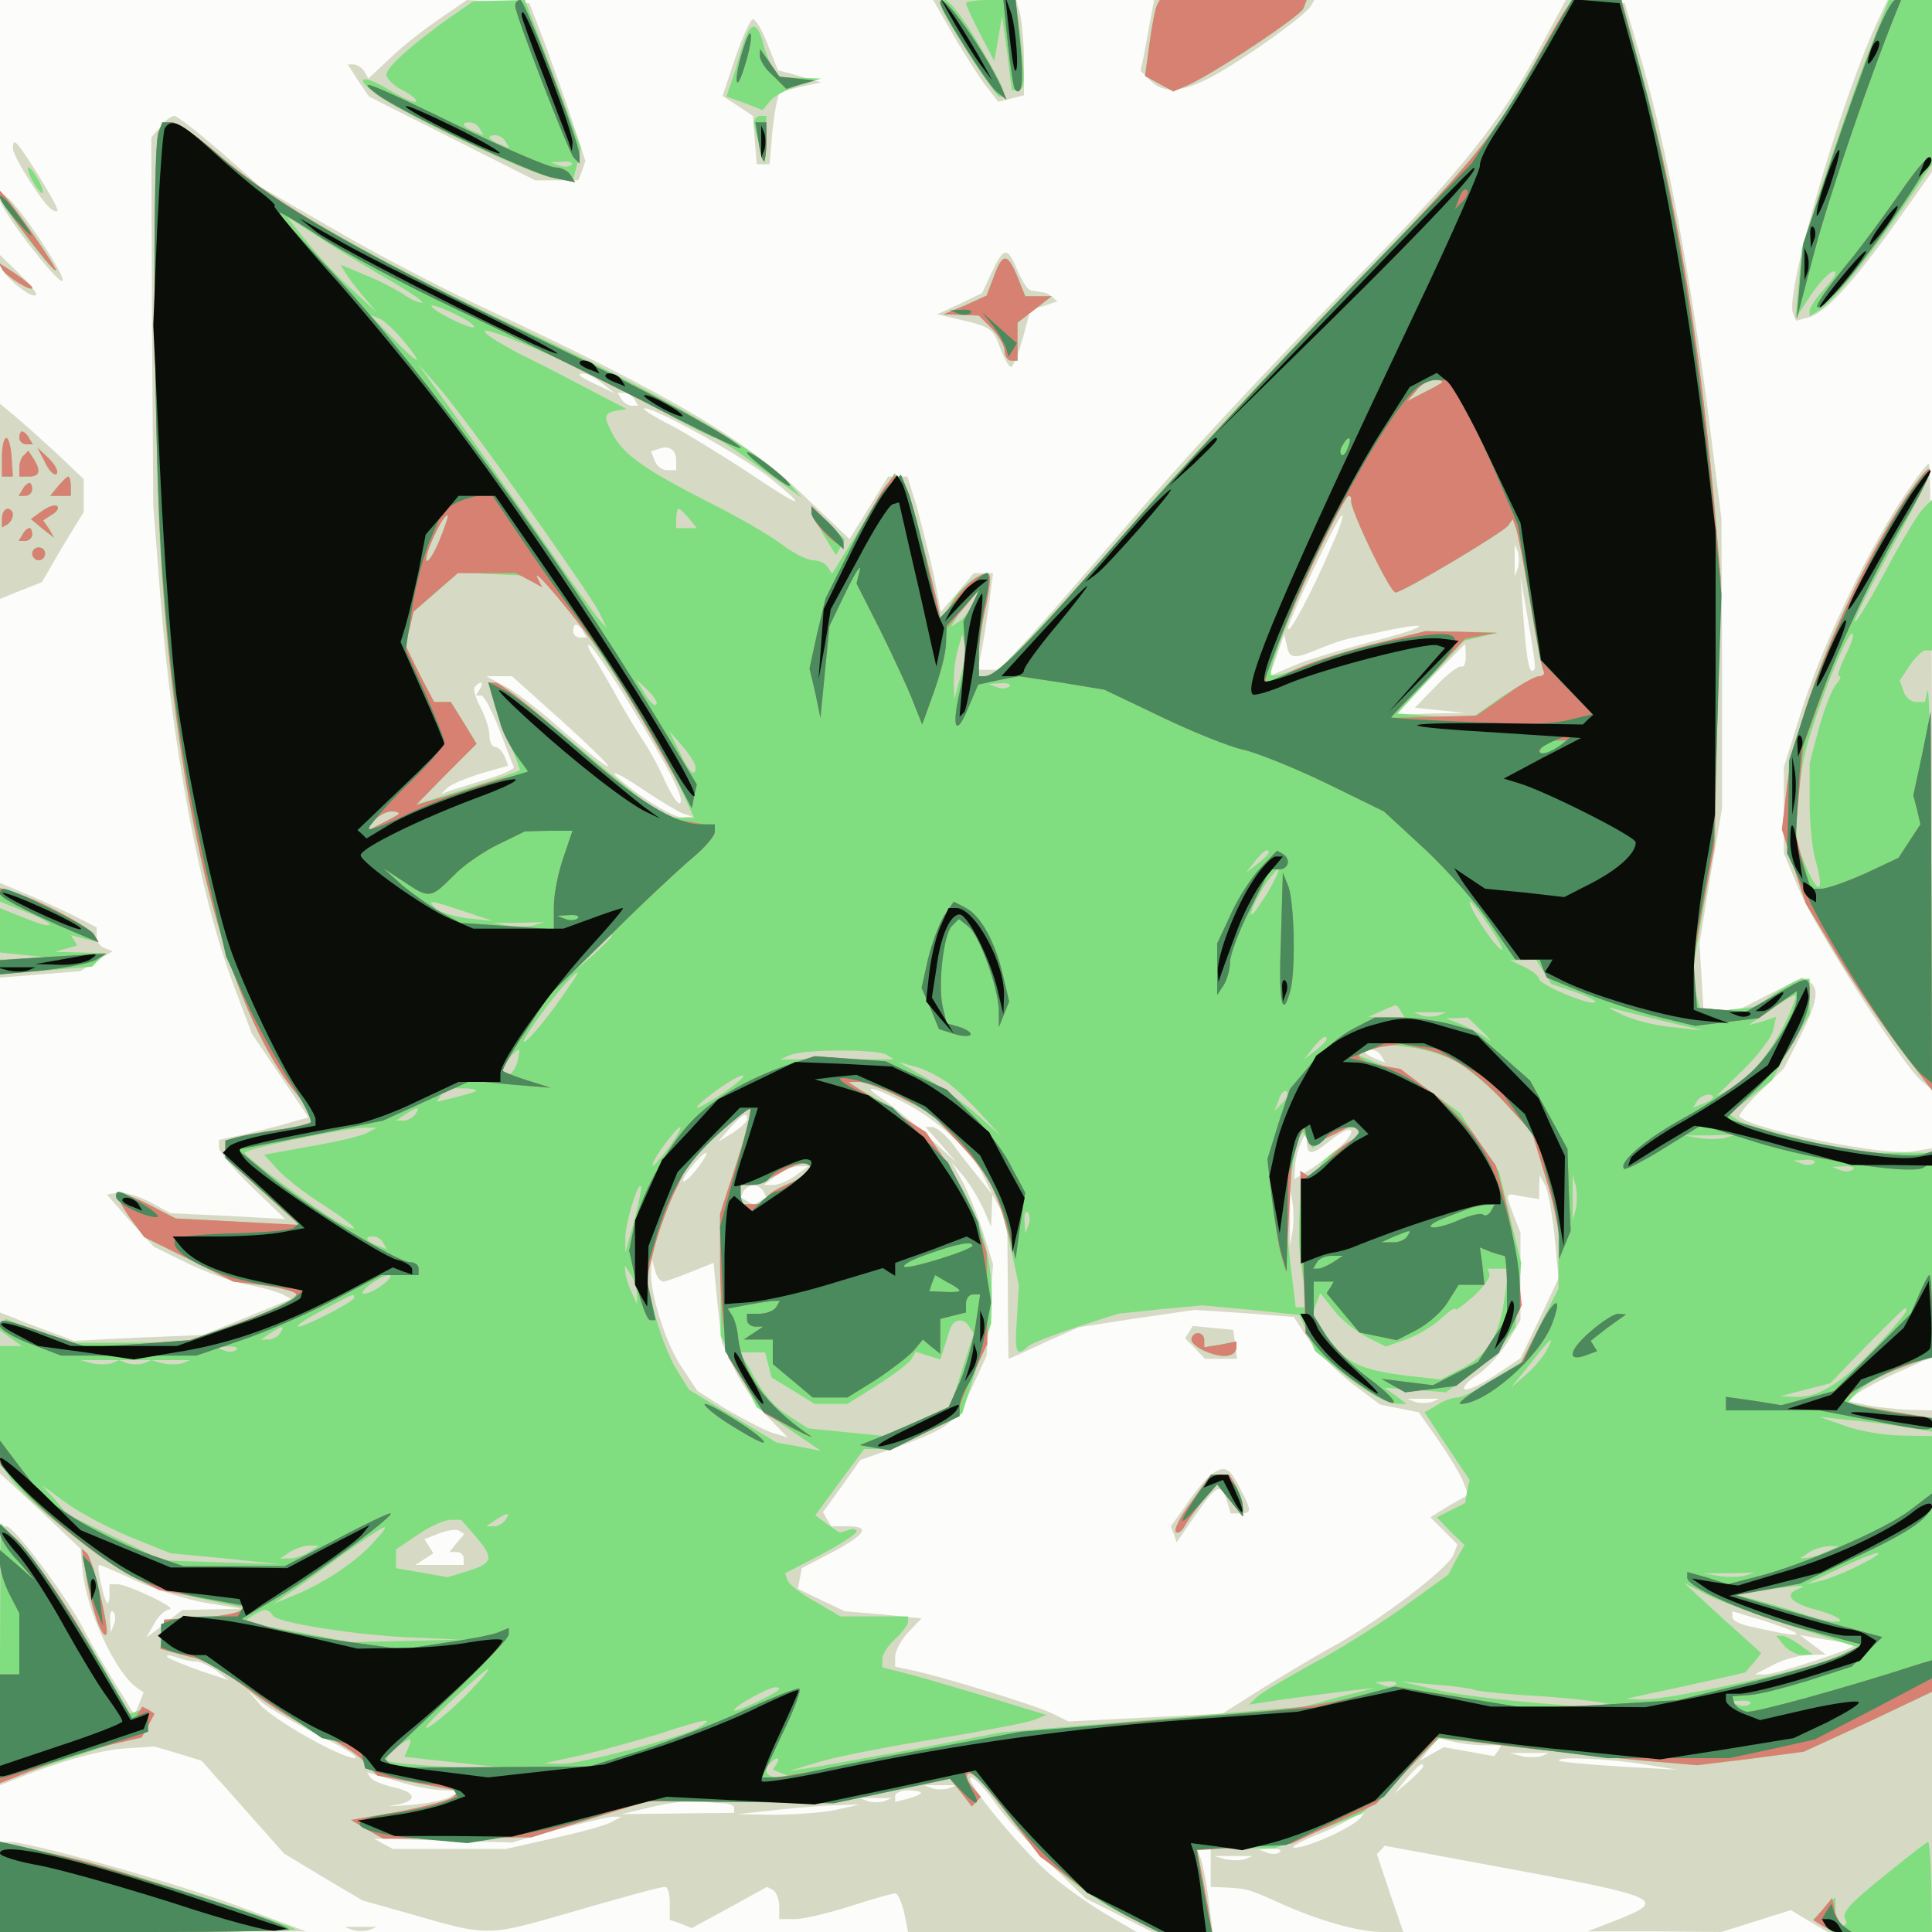
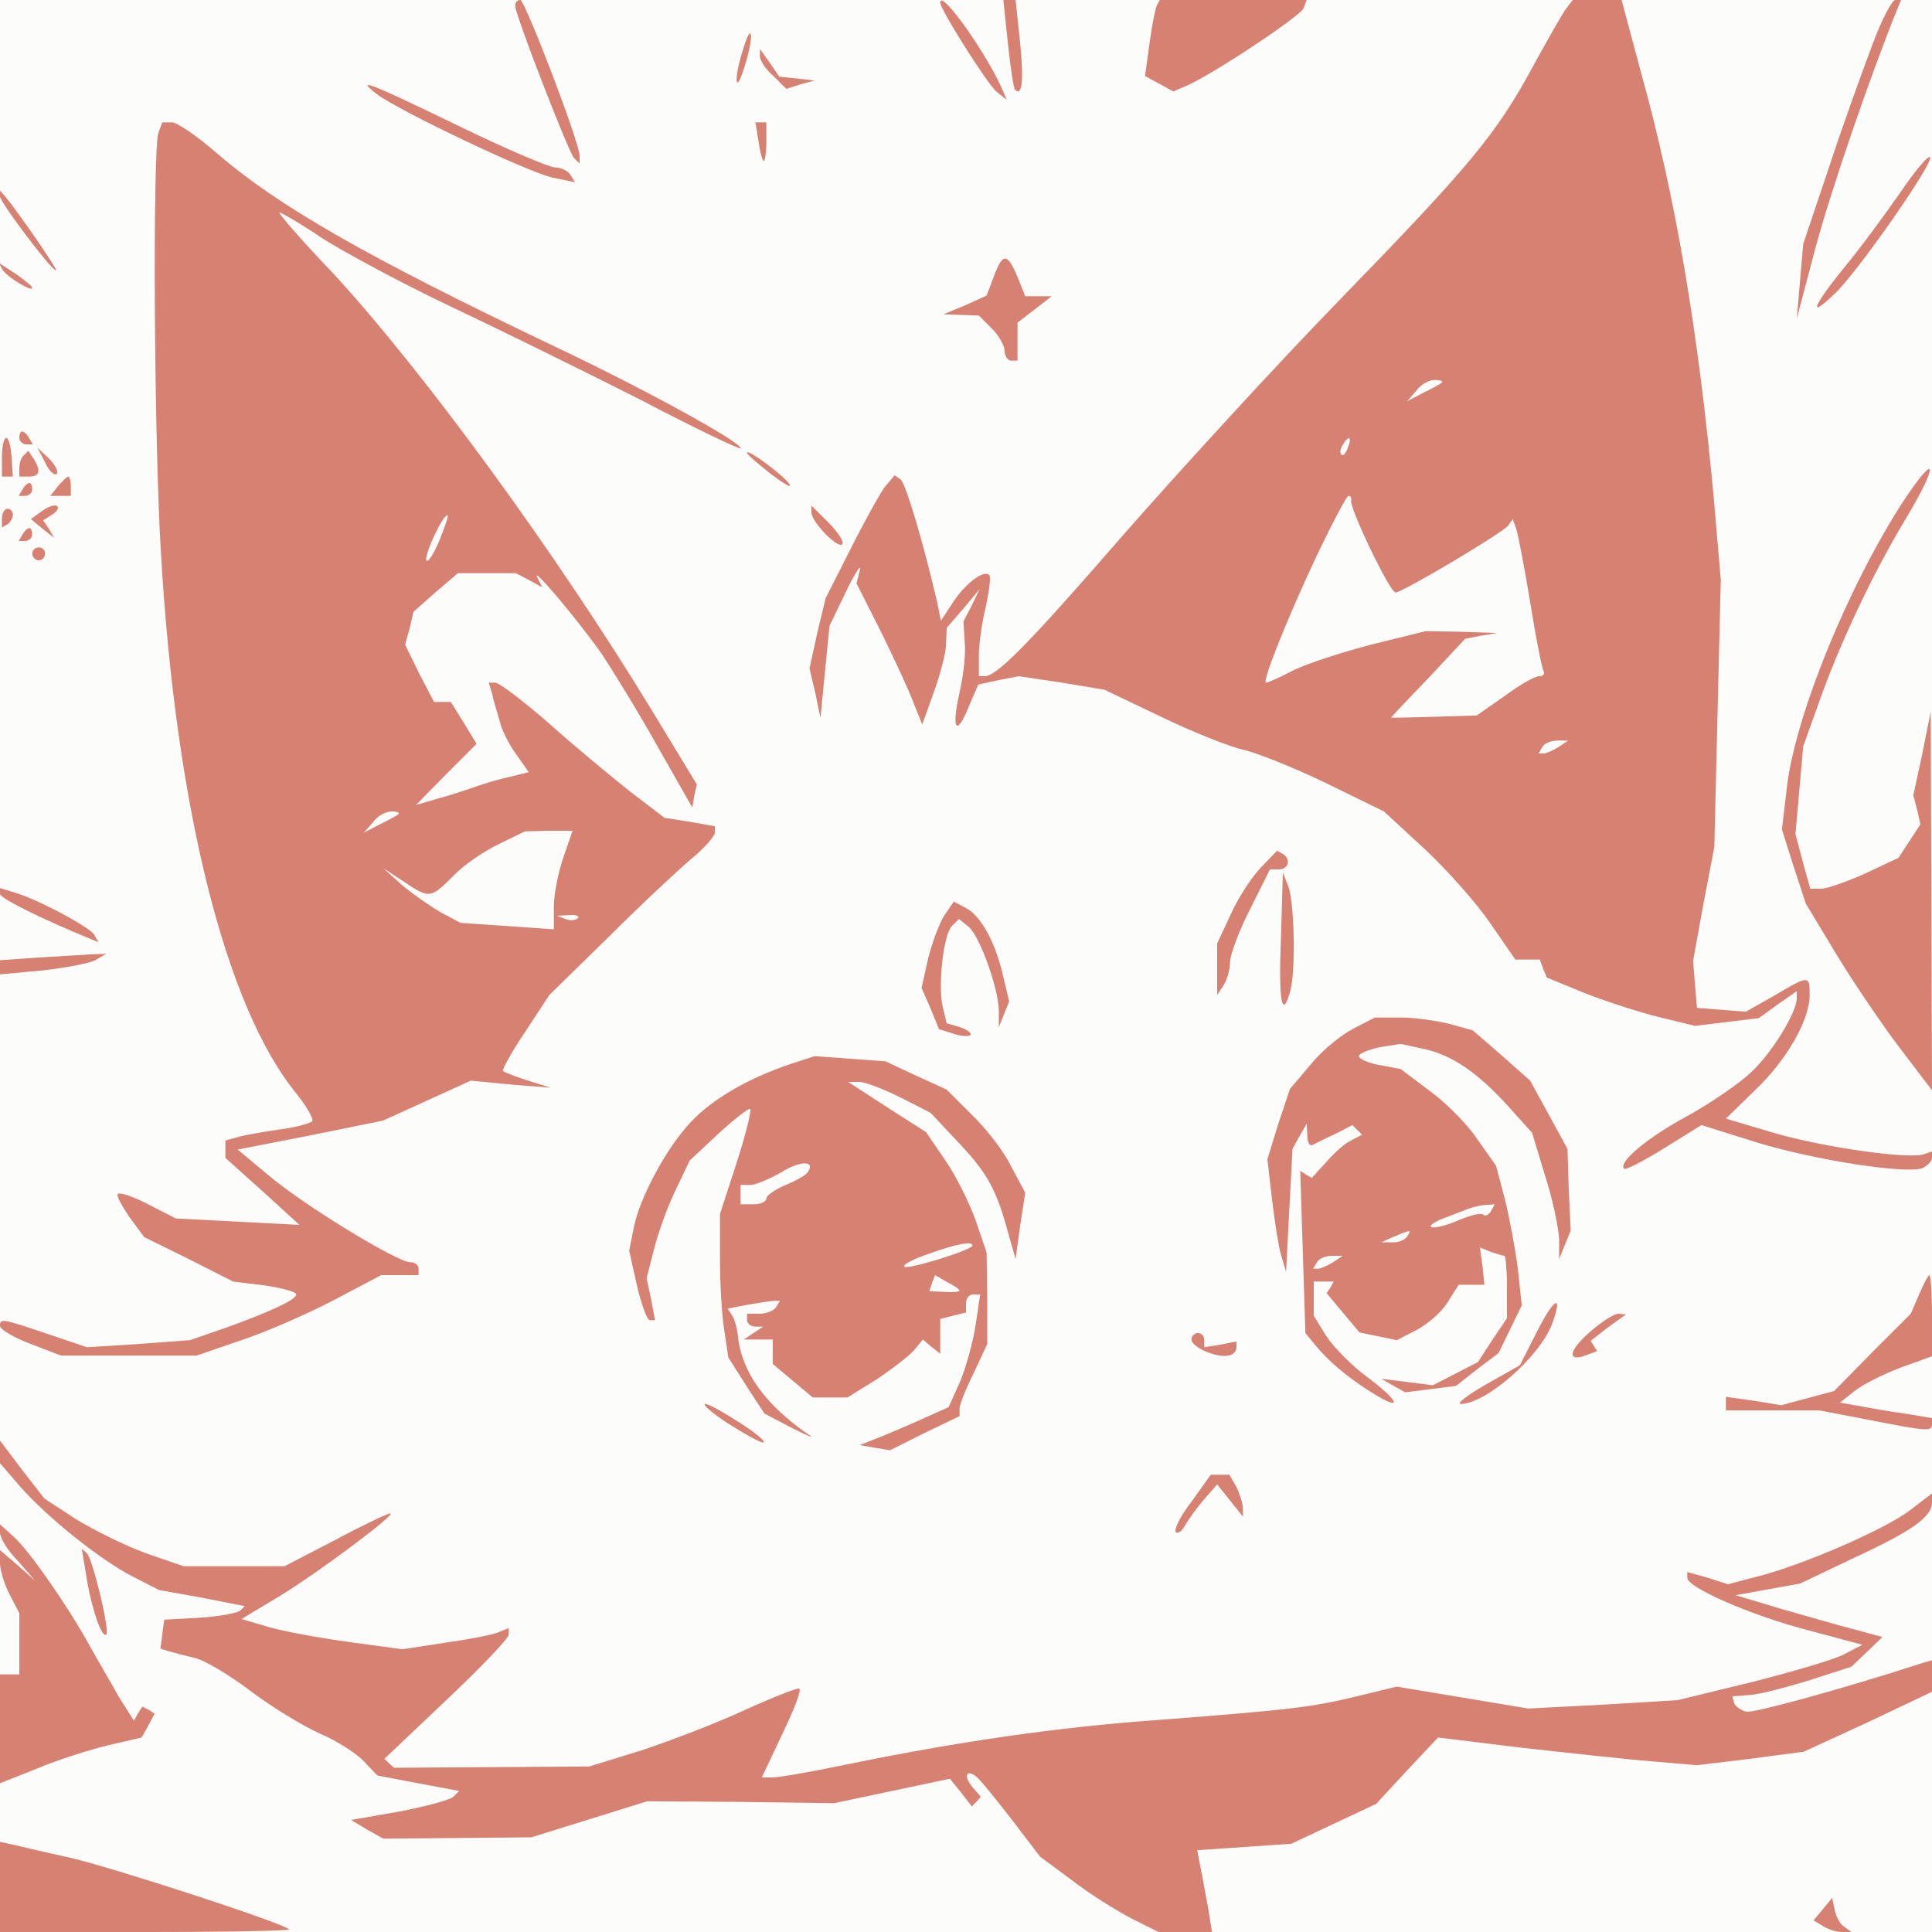
<svg xmlns="http://www.w3.org/2000/svg" version="1.2" baseProfile="tiny-ps" viewBox="0 0 300 300">
  <rect x="0" y="0" width="300" height="300" fill="#333333" stroke="none" />
  <title>GreenStar</title>
  <g>
    <g fill="#fcfcfb" transform="matrix(.1 0 0 -.1 0 300)">
      <path d="M0 1500V0h3000v3000H0V1500z" />
    </g>
    <g fill="#d6dac4" transform="matrix(.1 0 0 -.1 0 300)">
-       <path d="M680 2969c-25-17-59-44-76-61l-32-30-6 11c-4 6-12 11-17 11h-9l16-25 17-25 129-65 129-65h67l6 15 5 15-19 58c-10 31-30 86-43 122l-25 65-48 2-49 3-45-31zm796-16c15-27 38-62 50-80l24-31 20 5 20 5v52c0 28-3 61-6 74l-6 22h-129l27-47zm310 15c-3-18-8-43-10-55l-5-23 15-15c21-21 49-19 98 7 49 27 142 93 151 108l6 10h-249l-6-32zm600-52c-57-105-115-178-254-321-183-188-283-295-403-435-64-74-130-150-147-167l-30-33h-34l6 28c3 15 8 48 12 75l6 47h-30l-25-30-26-30-11 57c-7 31-19 78-26 105l-15 48h-30l-30-49-30-48-62 59c-94 93-211 163-512 303-66 31-169 85-230 121l-111 64-62 55c-35 30-67 55-71 55-5 0-15-7-22-17l-14-16 1-286 2-286 11-142c18-231 61-461 112-598l30-80 44-65 44-65-42-12c-23-6-54-14-69-17l-28-6v-12c0-6 23-34 51-61l52-50-89 5-89 4-33 18c-18 9-41 16-50 14l-16-3 36-41 37-40 53-26c29-14 71-29 93-33s46-11 54-15l13-7-68-28-69-28-100-4-100-5-40 15c-22 8-48 18-57 22l-18 7V712l63-58 62-59 3-31c4-60 51-162 85-185l10-7-7-18-7-17-29 47c-16 25-38 63-49 84-26 51-109 162-121 162H0V228l18 7c69 28 134 47 175 50l47 3 37-11 36-11 23-26c13-14 41-46 64-72l41-46 61-37 61-36 85-24C750-5 761-5 853 21c131 38 172 49 180 49 4 0 7-11 7-25V19l17-6 17-7 59 32 58 32 10-5c5-4 9-15 9-26V20h24c13 0 52 9 86 20s66 20 70 20 10-13 14-30l6-30h355l-43 25c-23 13-62 40-86 60-47 38-143 155-128 155 5 0 22-18 37-39 15-22 53-64 84-94l57-55 52-26 51-26h94l-6 48c-3 26-9 55-12 65l-7 17h22V70l25-1c32-2 33-2 80-23 61-28 125-46 161-46h33l-21 61-20 60 6 6 6 7 178-33c255-47 262-51 181-83l-44-17h104l104-1 54 17 54 17 28-17 29-17h162v810l-37 1c-21 1-51 4-68 8l-29 6 24 15c14 9 44 24 68 34l42 19v324l-30-5c-46-7-245 33-269 54-2 2 12 20 33 40l36 35 25 49c27 54 31 75 14 86l-11 6-53-27-53-27-24 4-23 3-3 50-3 50 17 105 18 105v225l-1 225-21 167c-28 215-64 407-100 533l-29 100-45 3-46 3-46-85zM936 2404l19-15-25 12c-31 14-36 19-24 19 6 0 19-7 30-16zm49-24 6-10h-10c-5 0-13 5-16 10l-6 10h10c5 0 13-4 16-10zm209-121c66-53 51-49-36 10-40 26-92 58-115 70-24 12-43 24-43 26 0 11 148-70 194-106zm-144 25v-14h-14c-8 0-16 6-19 14l-6 15 12 4c16 6 27-1 27-19zm1016-136c-30-70-65-135-66-124 0 12 78 176 84 176 3 0-5-24-18-52zm291-30-5-13v50l5-12c2-7 2-19 0-25zm26-157c-8-11-12 10-17 74l-5 70 12-70c7-38 12-72 10-74zm-1478 59 6-10h-10c-6 0-11 5-11 10 0 6 2 10 4 10 3 0 8-4 11-10zm1230-15c-49-13-107-30-127-39l-37-16 12 33 11 32 4-17c4-21 11-22 49-6 35 14 38 15 93 26 87 19 84 10-5-13zm-1158-97c64-105 86-148 79-155-3-3-13 12-23 33-9 22-26 52-37 68-11 17-27 44-36 60-9 17-25 44-35 61-11 16-15 26-9 23 5-4 33-44 61-90zm1299 73c0-11-3-18-7-16-3 2-21-11-39-30l-33-34 39-4 39-4-55-1-54-2 54 55 55 55s1-9 1-19zM873 1880c43-39 75-70 71-70s-35 25-70 55c-34 31-75 62-91 70l-28 15h40l78-70zm-128 50-6-10h8c5 0 17-24 28-52 11-29 21-56 23-59 1-3-16-11-39-18-22-7-48-15-58-18l-16-6 10 10c6 5 29 15 52 22l42 12-5 14c-4 8-10 15-15 15s-9 8-9 18c0 9-6 29-14 44s-12 29-8 32c9 10 14 7 7-4zm258-159c23-15 49-31 57-34l15-5-16-1c-8-1-38 15-65 34-58 42-51 47 9 6zm1142-411 6-10-15 6c-18 7-21 14-7 14 6 0 13-4 16-10zm-745-70c54-27 108-76 126-114l15-31-20 25c-11 14-30 37-41 53-12 15-26 27-33 27h-10l24-27 24-28-45 41c-25 23-56 48-70 58-34 22-17 20 30-4zm-240-28c0-4-10-13-22-21l-23-14 19 22c20 22 26 25 26 13zm915-48c-17-13-38-29-47-34l-18-11 1 18c0 10 4 27 9 38l9 20v-17c1-23 7-23 38 2 37 29 43 14 8-16zm-992-28c-10-13-20-22-22-20-4 4 29 44 36 44 2 0-4-11-14-24zm153-11c-11-8-27-15-35-15h-15l20 15c10 8 26 14 34 14h15l-19-14zm290-50 13-30 1 25 1 25 11-20 12-20 1-107c0-60 1-108 1-108 1 0 26 11 55 25l54 24 90 14 90 13 77-5 77-6 23-35c13-19 43-49 67-68l44-33 30-6 30-6 31-44c17-25 34-53 38-64l8-20-30-17-29-18 21-21 21-21-6-16c-8-21-108-97-179-138-33-18-86-50-120-71l-60-38-119-6-120-6-22 11c-25 13-166 56-214 67l-33 7v16c0 8 9 25 20 37l21 22-59 6-60 5-36 17-37 18 3 16 3 16 48 25c52 28 59 40 23 40h-25l-7 11-6 11 29 40 29 41 62 22c77 28 87 36 113 94l21 46 5 71 5 71-17 54c-10 30-25 65-33 79l-14 25 17-20c9-11 23-33 31-50zm888-45 6-65-29-62-30-62-40-27c-23-15-44-24-47-21s6 13 20 22 35 32 47 51l20 34v136l-11 28c-13 35-14 34 15 28l25-4v18l1 19 8-15c5-8 11-44 15-80zm-1229 71 5-10-10-6-10-6-10 6-10 6 5 10c4 5 10 9 15 9s11-4 15-9zm822-63-4-23v90l4-22c2-13 2-33 0-45zm-977-78c4 0 23 7 43 15l35 14 6-62 7-62 19-40c10-22 33-55 51-74l32-33-23 7c-13 4-45 21-71 36l-46 29-25 38c-25 37-49 115-47 149l1 18 5-17c2-10 8-18 13-18zm1193-187c-7-2-19-2-25 0l-13 5h50l-12-5zM709 604l-11-14h11c6 0 11-4 11-10v-10h-75l14 9 14 9-7 11-7 11 23 9c13 5 27 7 31 4l8-5-12-14zm-497-59c29-13 78-29 108-34l55-9-46-1-46-1-28-22-28-21 12 21c6 12 17 22 24 23 15 1-63 38-80 39h-13v-17c0-9-2-14-4-12-5 7-17 59-12 59 2 0 28-11 58-25zm-35-67-5-13-1 19c-1 11 2 17 5 13 3-3 4-12 1-19zm2612-14c3-3-6-3-22 0-15 3-38 8-52 11s-25 9-25 14v9l47-14c25-8 49-17 52-20zm89-19c5-4-120-45-137-45h-16l29 15c15 8 40 15 55 15l26 1-20 15-20 15 40-7c22-3 41-8 43-9zM304 420c7 0 21-7 32-14l19-15-45 15c-25 9-47 18-50 21-3 4 3 3 13 0 10-4 24-7 31-7zm192-115c38-19 63-34 55-35-21 0-128 60-148 84l-18 21 21-18c11-9 52-33 90-52zm1807-15h28l-5-9-6-8-39 7-39 7-18-10-19-11 14 18 15 17 20-5c12-3 34-6 49-6zm90-17c-7-2-21-2-30 0l-18 5h60l-12-5zm162-13 50-8-90 5c-49 3-92 7-94 9-7 7 82 3 134-6zm-345-3c0-2-10-12-22-23l-23-19 19 23c18 21 26 27 26 19zM689 220l26-1-16-9c-8-5-37-11-65-13-27-2-37-2-21 0 36 6 35 20-3 28-16 4-32 10-35 15l-5 8 47-14c25-8 58-14 72-14zm784 3c-7-2-19-2-25 0l-13 5h50l-12-5zm-43-7c0-2-9-6-20-9l-20-5v9c0 5 9 9 20 9s20-2 20-4zm-309-16c10 0 19-3 19-7v-8l-88-1-87-1 55 13c30 6 61 10 68 8 8-2 22-4 33-4zm252 3c-7-2-19-2-25 0l-13 5h50l-12-5zm-78-14c-22-4-65-7-95-7l-55 1 65 7c36 4 79 7 95 7l30 1-40-9zm819-10c-8-14-84-49-104-48-8 0 8 9 35 20 28 11 54 25 60 30 12 12 18 11 9-2zm-1164-8c-8-5-48-16-89-25l-75-17H610l-15 8-14 8 107-3 107-3 70 20c39 10 77 19 85 20h15l-15-8zm1037-47c-3-3-12-4-19-1l-13 5 19 1c11 1 17-2 13-5zm-54-11c-7-2-21-2-30 0l-18 5h60l-12-5zm-87 818-6-9 16-16 15-16h50l-3 23-3 22-32 3-31 3-6-10zm32-223c-8-7-25-28-37-46l-23-32 5-13 4-12 29 42c33 48 40 51 49 23l6-20h15c18 0 18 4-1 40-17 33-24 36-47 18zm1038 2260c-58-124-144-422-132-454l5-12 19 5c26 7 68 52 136 147l56 79v267h-69l-15-32zm-1774-57-20-60 23-15 24-16 3-37 3-38h20l3 35c1 19 5 45 7 56l5 21 32 8 33 7-34 10-33 9-16 40c-8 21-18 39-23 39-4 0-16-27-27-59zM20 2770c0-13 46-86 60-95 16-10 12 0-21 54-33 52-39 59-39 41zm-20-80c0-15 91-133 97-126 6 6-63 110-84 128l-13 10v-12zm1540-113-15-32-35-17-35-16 30-7c52-12 57-14 68-45 6-17 14-30 17-30s11 20 18 44l12 45 21 6 21 7-7 6c-4 4-11 8-16 8-5 1-13 2-18 3-5 0-14 15-21 31-16 38-21 37-40-3zM0 2589c1-14 48-54 56-47 2 3-10 17-26 33l-30 29v-15zm0-367v-152l32 13 33 13 32 55 33 54v51l-42 40c-24 22-53 48-65 58l-23 19v-151zm2949-4c-56-87-122-227-153-326l-26-83v-134l24-57c24-59 162-274 190-297l16-13v486c0 267-2 486-5 486s-24-28-46-62zM0 1555v-73l63 5 62 5 25 16 25 15-13 5c-6 2-12 10-12 18v14l-37 19c-21 10-55 26-75 34l-38 16v-74zM0 70V0l238 1h237L365 42C263 79 46 140 14 140H0V70zM548 3c6-2 18-2 25 0l12 5h-50l13-5z" />
-     </g>
+       </g>
    <g fill="#81de80" transform="matrix(.1 0 0 -.1 0 300)">
-       <path d="M700 2974c-60-43-100-78-100-90 0-6 11-17 25-24s23-15 21-18c-3-2-21 6-41 18-44 27-58 20-17-9 44-31 232-120 269-127l32-6 7 26 6 26-43 115-44 115-40-1-40-1-35-24zm45-174 6-10-15 6c-18 7-21 14-7 14 6 0 13-4 16-10zm40-20 6-10-15 6c-18 7-21 14-7 14 6 0 13-4 16-10zm102-36c-3-3-12-4-19-1l-13 5 19 1c11 1 17-2 13-5zm573 250c0-12 85-144 92-144 13 0 10 9-32 81-35 59-60 85-60 63zm40 1c0-3 10-25 22-48l22-42 6 35 6 35 8-57 7-58h10c11 0 11 16 3 88l-7 52h-38c-22 0-39-2-39-5zm297-2c-3-5-8-31-12-60l-7-51 22-12 22-12 16 7c34 12 182 110 186 122l5 13h-228l-4-7zm630-15c-8-13-33-57-57-98-59-103-88-137-295-350-99-102-236-251-305-330-149-173-223-250-238-250h-12v33c0 17 5 52 11 76 5 24 8 46 5 48-9 9-46-18-60-45l-14-27-7 30c-27 117-45 179-55 189l-11 11-10-15c-5-8-27-43-48-78l-39-63-7 11c-3 5-13 10-22 10s-31 11-48 24c-18 14-70 44-116 67-96 49-129 72-146 102-16 29-16 35 3 39l17 3-54 28c-30 16-80 42-113 58-32 17-56 32-53 35 7 7 175-68 267-120 45-25 86-46 90-46s36-21 71-47l64-46-19 22c-46 51-203 142-429 246-87 41-211 104-275 141l-117 68-62 53c-65 55-87 64-97 37-9-25-7-503 4-666 25-394 102-695 211-827 15-19 26-38 24-42-3-3-26-10-52-13-27-4-56-9-65-12l-18-5v-14c0-7 26-37 58-66l57-52-96 6-96 5-43 22c-23 12-44 19-47 16-3-2 6-18 18-36l23-31 69-34 69-35 49-6c27-4 49-10 49-14 0-8-68-39-135-61l-40-13-90-1h-90l-48 19-48 18-7-7-7-7 19-14 20-14H0V729l15-23c23-35 153-138 200-159 22-10 69-24 105-31l65-14-15-6c-8-3-37-7-65-8l-50-3-3-23-3-22 13-4c7-2 25-7 39-10 15-3 54-26 87-51s82-55 109-67c26-11 57-31 68-43l21-22 63-12 64-12-9-9c-5-5-43-15-84-23l-75-13 25-15 25-14 115 1 115 1 90 28 90 28 145-1 145-2 90 19 90 19 17-21 17-22 7 7 7 8-13 15c-14 17-10 28 5 17 6-4 30-33 53-64 52-68 108-116 179-152l52-26h83l-6 38c-4 20-9 49-12 64l-6 28h122l67 27 68 27 60 59 60 58 130-15c72-8 162-18 200-21l70-6 83 10 83 11 100 46 99 47v397l-47 1c-27 0-66 7-88 15l-40 14 45-5c25-2 64-7 88-11l42-7v21l-37 6c-21 4-51 9-66 12l-28 6 15 16c8 10 37 26 65 37l51 19v316h-113l-86 20c-47 11-93 25-101 30l-15 10 33 26 33 26 29 52 30 51v55h-11c-6 0-24-10-41-21l-30-22-43-5-44-4-7 28-7 28 18 106 18 105 4 204 5 203-11 127c-24 257-60 468-112 659l-31 112h-78l-13-22zM610 2562c30-18 50-32 45-32-6 0-19 6-30 14-11 7-37 21-58 29l-38 16 7-12c4-7 16-23 28-37l21-25-38 35c-22 19-53 53-70 74l-31 39 55-35c30-20 79-49 109-66zm126-70c-5-4-66 26-66 33 0 3 16-3 35-12s33-18 31-21zm-108-23c32-39 23-37-19 7l-34 35 15-6c8-4 25-20 38-36zm186-249c57-80 109-156 116-170l12-25-9 10c-6 6-48 64-93 130-46 66-108 154-137 195l-54 75 31-35c17-19 78-100 134-180zm1425 186c-2-2-15-9-29-16l-25-13 14 16c7 10 20 17 29 17 8 0 13-2 11-4zm-141-183c-3-11 60-143 69-143 11 0 167 93 175 104l7 10 5-14c3-8 13-60 22-115s18-103 21-107c2-5-1-8-7-8s-32-15-58-32l-47-33-58 3-57 4 51 56 52 57 26 6 26 7-56 1-56 1-79-20c-43-11-96-27-117-37-20-9-40-14-43-11-10 11 106 278 121 278 3 0 4-3 3-7zm-1028-28 12-15h-32v15c0 8 2 15 4 15s9-7 16-15zm-388-35c-9-21-18-35-20-30-3 9 25 70 33 70 2 0-4-18-13-40zm206-115c50-61 134-196 170-272l20-43h-47l-73 60c-40 33-97 80-126 105-30 25-58 45-63 45h-9l6-27c3-16 14-46 25-67 10-22 17-41 16-42-1-2-38-14-81-28l-79-25 46 47 47 47-20 33-20 32h-26l-23 44-22 45 7 25 6 26 35 30 35 31 64-3 64-3 48-60zm622 16c-5-11-15-23-22-27l-11-7 8 14c21 37 44 55 25 20zm-19-113-9-33-1 25c0 14 2 36 6 50l7 25 4-17c2-9-1-31-7-50zm-472-42c-3-3-11 5-18 17l-13 22 18-17c10-10 16-20 13-22zm548 28c-3-3-12-4-19-1l-13 5 19 1c11 1 17-2 13-5zm-487-125c0-18-10-8-25 24l-16 32 21-24c11-13 20-27 20-32zm-461-73c-2-2-15-9-29-16l-25-13 14 16c7 10 20 17 29 17 8 0 13-2 11-4zm1351-60c0-2-8-10-17-17l-18-14 14 18c13 16 21 21 21 13zm-1-61c-12-19-23-35-25-35-6 0 14 40 29 58 18 23 16 12-4-23zm-1249-30 45-15-39 4c-22 3-44 10-50 16-13 13-10 13 44-5zm1595-27c16-24 22-38 14-31-15 12-53 73-46 73 2 0 17-19 32-42zm-1487 5c-10-2-28-2-40 0l-23 4h40l40 1-17-5zm122-16c0-2-12-14-27-28l-28-24 24 28c23 25 31 32 31 24zm1447-56 12-19 36-12c20-7 34-14 32-16-6-7-87 27-87 36 0 4-10 12-22 18l-23 11h20l20 1 12-19zm-1533-51c-41-56-71-82-34-29 24 35 61 79 67 79 2 0-13-22-33-50zm1906-32c-25-49-56-85-85-100l-20-10 41 40c23 22 44 50 47 61l5 22-21-7-22-6 35 24c19 14 36 24 38 22 2-1-6-22-18-46zm-595 22 6-10-28 1h-28l20 9c11 5 21 9 22 9 1 1 5-3 8-9zm410-16 60-14-47 5c-26 2-62 11-80 20-18 8-24 13-13 9 11-3 47-12 80-20zm-352 9c-7-2-19-2-25 0l-13 5h50l-12-5zm69-25c13-13 17-18 8-11-8 7-27 16-40 22l-25 10h17l17 1 23-22zm-242-12c0-2-8-10-17-17l-18-14 14 18c13 16 21 21 21 13zm206-37c17-11 50-39 72-63l41-44 20-67 21-67V999l-29-57-29-57-43-27c-24-16-49-28-56-28s-22-5-32-12l-19-11 35-53 35-52-4-18-3-18-22-11-22-11 21-22 22-21-13-23-12-23-72-52c-40-28-103-68-142-88-38-21-76-43-83-50l-13-12 53 8c29 4 73 10 98 13l45 5-55-14-55-15-235-20-235-20-125-24c-69-13-143-26-165-30l-40-6 50 15c28 8 109 24 180 35 72 12 139 25 150 29l20 8-85 26c-47 14-104 31-127 37l-43 11v13c0 7 9 21 20 31s20 22 20 27v8h-105l-39 23c-22 12-41 27-43 33l-4 11 56 29c30 16 55 32 55 36s-6 5-13 2l-13-4-19 13-19 14 38 52 38 51h22c12 0 47 12 76 28l54 27 22 70 23 70 1 41c1 124-80 256-195 317l-30 16 18 1c10 0 39-11 65-24l47-24 46-49c48-51 60-76 79-163l12-56-3-52c-4-52-1-60 17-43 5 5 39 18 75 30l65 21 66 7 65 6 76-7 75-8 12-28 12-28 36-29c43-35 76-53 93-53h13l-17 13-17 12 47-3 48-4 34 24c19 13 43 35 54 50l20 27 5 50 4 50-17 70-17 71-31 46-30 46-41 30c-23 17-52 34-66 39s-32 12-40 16l-15 6 25 8 25 7 40-5c22-3 54-14 71-24zm-1463 1c-5-19-23-29-23-12 0 7 20 32 26 32 1 0 0-9-3-20zm574 12 11-7h-177l17 7c23 9 134 9 149 0zm93-42c14-10 38-33 55-52l30-33-35 32c-19 17-55 43-80 58l-45 26 25-7c14-3 36-15 50-24zm-344-15c-20-14-40-25-43-25-4 0 8 11 27 25s38 25 43 25c6 0-7-11-27-25zm-387 1c-2-2-17-6-32-10l-29-7 7 11 6 10h26c15 0 24-2 22-4zm1252-19-12-12 7 18c3 10 9 15 12 12s0-11-7-18zm669 9c0-2-7-7-16-10l-15-6 6 10c6 10 25 14 25 6zm-2015-26c-3-5-12-10-18-10h-12l15 10c19 12 23 12 15 0zm499-75-26-80 1-94v-95l28-55 28-56 50-34 50-34-35 7-34 6-68 41-68 41-21 34c-11 19-26 58-33 87l-12 52 12 47c6 26 21 67 33 92l22 44 45 42c25 23 47 40 49 38s-7-40-21-83zm-574 46c-8-5-48-14-88-21l-72-13 22-24c12-13 43-37 70-54 50-32 64-48 26-28-30 15-147 102-148 109 0 6 150 37 185 39h20l-15-8zm470-21c-12-16-24-30-26-30-3 0 4 14 16 30 12 17 24 30 26 30 3 0-4-13-16-30zm1070 22c0-5-12-15-26-22-14-8-30-22-35-32l-10-19-10 6-9 6-1-33c-3-73-3-85 4-130l7-48h-18l-8 66-7 66 7 60c3 33 9 64 12 70l7 10 7-12 8-13 23 17c25 17 49 21 49 8zm568-9c-10-2-28-2-40 0l-23 4h40l40 1-17-5zm-1423-52c-2-5-18-14-35-21-16-7-30-16-30-21s-9-9-20-9h-20v30h15c8 0 29 9 47 19 30 19 54 19 43 2zm1562 13c-3-3-12-4-19-1l-13 5 19 1c11 1 17-2 13-5zm60-10c-3-3-12-4-19-1l-13 5 19 1c11 1 17-2 13-5zm-430-61-5-18v70l5-17c2-10 2-26 0-35zm-1462-18-14-50v21c-1 21 19 88 24 82 2-2-3-25-10-53zm612-7-5-13-1 19c-1 11 2 17 5 13 3-3 4-12 1-19zm-1002-28 6-10-15 6c-18 7-21 14-7 14 6 0 13-4 16-10zm394-80v-15l-9 20c-5 11-9 25-9 30l-1 10 10-15c5-8 9-22 9-30zm1347-7c-8-57-26-88-68-109l-31-16-46 5c-83 10-104 21-135 69l-18 28 6 16 6 16 21-26c11-15 34-33 51-42l30-15 31 11c17 6 41 20 54 32s23 19 23 15c0-3 12 6 28 20 15 14 26 29 25 34l-3 9h33l-7-47zm-1742 22c-10-8-23-14-29-14-5 0-1 6 9 14 11 8 24 15 30 15 5 0 1-7-10-15zm-44-20c0-6-76-45-87-45-4 1 12 12 37 25 50 27 50 27 50 20zm2410-20c0-3-21-29-47-56-52-56-90-80-125-78l-23 1 38 10 39 10 56 58c62 62 62 63 62 55zm-1455-25 7-11-18-56-18-56-50-23-51-24-60 6-60 6-25 16c-29 18-44 35-65 75l-16 27h39l5-19 5-20 33-20 34-21h51l46 29c25 16 49 34 53 40l7 12 19-6 19-6 5 15c3 9 7 23 10 31 5 17 21 20 30 5zM435 930c-3-5-12-10-18-10h-12l15 10c19 12 23 12 15 0zm1966-28c-5-9-19-26-32-37l-23-20 30 37c32 41 40 48 25 20zm-2034 2c-3-3-12-4-19-1l-13 5 19 1c11 1 17-2 13-5zm-194-21c-7-2-21-2-30 0l-18 5h60l-12-5zm50 0c-7-2-19-2-25 0l-13 5h50l-12-5zm60 0c-7-2-21-2-30 0l-18 5h60l-12-5zm-80-270 62-25 85-8 85-9-91 3-91 3-75 36-74 36-19 23-20 22 38-28c21-15 66-39 100-53zm582 27c-3-5-12-10-18-10h-12l15 10c19 12 23 12 15 0zm-47-25c29-34 28-42-10-54l-33-10-40 7-40 7v29l34 23c19 13 41 23 51 23h16l22-25zm-159-11c-27-30-79-64-124-82l-30-12 19 13c10 6 48 33 84 60 76 54 85 58 51 21zm-99-14c-8-5-22-10-30-10h-15l15 10c8 5 22 10 30 10h15l-15-10zm2355 0c-11-5-24-9-30-9l-10-1 15 10c8 5 22 9 30 9h15l-20-9zm55-19c-19-10-46-21-60-25l-25-6 50 24c58 28 87 34 35 7zm-182-18c-10-2-28-2-40 0l-23 4h40l40 1-17-5zm77-79 100-32-40-17c-44-19-255-65-295-64l-25 1 40 9c22 4 64 14 93 20l52 12 13 15 12 15-60 54-60 55 35-18c19-10 80-32 135-50zm8 59c-24-9-13-22 28-33 23-6 39-14 36-17s-21 0-39 5c-18 6-53 17-78 24l-45 12 45 7c59 8 68 8 53 2zM424 491c7-11 134-31 221-34l70-3-85-2-85-2-78 15c-43 8-82 15-85 15-9 0 21 20 30 20 4 0 9-4 12-9zm301-122c-22-22-49-45-60-51s5 12 35 40c66 62 79 68 25 11zm1442 15c-3-3-12-4-19-1l-13 5 19 1c11 1 17-2 13-5zm122-8c3-2 51-7 106-10 55-4 102-10 105-13 9-10-203 8-265 22l-60 14 54-5c29-2 56-6 60-8zm-1080 0c-10-9-69-36-69-32 0 7 52 35 64 36 5 0 7-2 5-4zm1508-22c-3-3-12-4-19-1l-13 5 19 1c11 1 17-2 13-5zm-1631-36c-28-16-187-58-216-57l-25 1 60 13c33 8 87 23 120 33 69 23 88 26 61 10zm-452-32-6-14 54-6c29-3 71-8 93-10s-7-2-64 0-107 7-110 10 3 12 13 20c25 17 27 17 20 0zm572-25-6-9 12-5 13-5-17-1c-18-1-24 10-11 22 9 10 15 8 9-2zm644 659c0-6 12-15 26-20 26-10 44-6 44 9v8l-25-5-25-4v11c0 6-4 11-10 11-5 0-10-5-10-10zm0-252c-17-22-28-44-24-47 3-3 9 1 14 10s18 27 29 40l21 24 20-25 20-25v13c0 7-5 22-10 33l-11 19h-29l-30-42zm920-223c7-8 20-15 29-15l16 1-19 14c-11 8-24 15-29 15h-9l12-15zm127 2463c-19-51-49-138-67-193l-32-100-5-55-5-55 20 31c20 31 42 51 42 39 0-3-9-15-20-27s-20-26-20-30v-9l13 8c22 13 70 72 126 152l51 75v256h-67l-36-92zm-1747 11c-6-22-14-47-17-54l-5-15 28-10 28-11 11 13c5 8 26 19 45 25l35 11-31 1-32 1-10 13c-6 6-13 24-17 40-10 38-22 34-35-14zm21-111c1-7 5-24 9-38l8-25 1 38 1 37h-10c-5 0-10-6-9-12zM50 2720c6-11 13-20 16-20 2 0 0 9-6 20s-13 20-16 20c-2 0 0-9 6-20zm-50-27c0-8 79-113 86-113 3 0-14 27-37 60-41 58-49 67-49 53zm1543-123-11-29-33-15-34-14 28-1 27-1 20-20c11-11 20-27 20-35s5-15 10-15h10v59l26 20 27 21h-41l-12 30c-16 38-23 38-37 0zM4 2581c7-11 46-35 46-28 0 3-12 12-26 22l-26 17 6-11zm26-261c0-5 5-10 11-10h10l-6 10c-3 6-8 10-11 10-2 0-4-4-4-10zm-27-30v-30h17l-2 30c-1 17-5 30-8 30-4 0-7-13-7-30zm34 3c-4-3-7-12-7-20v-13h15c17 0 19 9 7 28l-8 12-7-7zm33-11c6-13 14-21 18-18 3 4-2 14-12 24l-18 17 12-23zm2887-59c-87-131-172-340-183-451l-7-60 18-57 19-58 47-78c26-43 70-108 98-145l51-67-1 319c-1 175-3 311-6 302l-4-18h-14c-7 0-16 7-19 16l-6 17 15 23c9 13 20 24 25 24h10v234l-14-14c-8-8-35-53-60-100s-46-80-46-75c0 6 27 59 60 119 67 120 76 159 17 69zm-92-242c-8-17-13-31-9-31s1-6-6-14c-6-8-18-39-26-68l-14-53v-60c0-33 4-76 10-94 13-47 4-52-15-8l-15 36v40c0 22 5 64 11 93 12 57 68 202 76 194 2-2-3-18-12-35zM90 2245l-12-15h32v15c0 8-2 15-4 15s-9-7-16-15zm-55-5-6-10h10c6 0 11 5 11 10 0 6-2 10-4 10-3 0-8-4-11-10zm31-33-18-13 18-15 18-14-8 14-9 13 14 9c7 4 11 10 8 13s-13 0-23-7zm-63-12v-14l9 5c4 3 8 9 8 15 0 5-4 9-8 9-5 0-9-7-9-15zm1257 13c0-4 9-21 19-39l19-31 7 12 7 12-26 26c-14 15-26 23-26 20zM35 2170l-6-10h10c6 0 11 5 11 10 0 6-2 10-4 10-3 0-8-4-11-10zm15-30c0-5 5-10 10-10 6 0 10 5 10 10 0 6-4 10-10 10-5 0-10-4-10-10zM0 1611v-11l40-16c23-9 39-18 37-20-2-3-20 3-40 11l-37 15v-69l38-4 37-4-37-1-38-2v-23l72 6 71 6 11 11 10 10-39 1-40 1 18 5 17 5-5 8-5 8 22-6 21-5-7 12c-8 12-86 54-123 65l-23 7v-10zM0 435V234l111 37 111 36 8 14c11 17 3 30-14 23l-14-5-62 106c-35 58-80 125-101 148L1 635 0 435zm134 118c7-47 24-98 31-91 6 5-21 117-30 126l-8 7 7-42zM0 70V0h232c127 0 229 2 227 4-11 9-283 96-344 110-38 9-80 18-92 21l-23 5V70zm2933 23c-64-51-74-63-67-75 3-4 0-8-5-8h-11v44l-17-17-18-18 15-9 15-10h155l-1 70c-1 39-3 70-5 70s-29-21-61-47z" />
-     </g>
+       </g>
    <g fill="#d78173" transform="matrix(.1 0 0 -.1 0 300)">
      <path d="M800 2991c0-14 82-225 91-236l9-9v12c0 21-85 242-92 242-5 0-8-4-8-9zm660 5c0-11 73-126 87-138l16-13-4 10c-23 57-99 164-99 141zm105-63c4-38 9-70 11-72 11-12 14 13 8 73l-7 66h-19l7-67zm232 60c-3-5-8-31-12-60l-7-51 22-12 22-12 16 7c34 12 182 110 186 122l5 13h-228l-4-7zm636-5c-6-7-29-48-52-90-58-107-97-154-305-368-99-102-248-265-333-362-146-168-195-218-214-218h-9v33c0 17 5 52 11 76 5 24 8 46 5 48-8 9-37-13-56-42l-19-29-6 30c-22 94-49 185-57 190l-9 6-15-18c-8-11-32-54-53-96l-39-77-13-54-12-55 9-38 8-39 7 72 7 71 26 54c14 29 24 44 21 32l-5-20 38-75c20-41 43-90 50-109l14-35 18 50c10 28 19 61 19 75l1 25 26 30 25 30-12-25-13-25 2-32c2-17-2-52-8-78-13-58-5-70 14-23l15 35 32 7 31 6 67-10 66-11 90-43c50-24 106-46 125-50s77-27 127-51l92-45 65-60c35-33 81-85 101-115l38-55h38l5-14 6-14 61-25c34-13 86-30 116-37l53-13 49 6 50 6 29 21 30 21v-11c0-22-39-86-72-116-18-17-62-47-98-67-63-34-108-72-98-82 2-2 30 12 62 32l58 36 86-27c92-28 231-49 257-40 8 4 15 11 15 16v10l-12-4c-23-9-159 11-234 33l-74 22 44 43c50 47 86 110 86 149 0 31-1 31-55-1l-44-25-38 3-38 3-3 36-3 37 16 88 17 89 5 208 5 207-11 128c-24 258-59 466-113 660l-30 112h-76l-9-12zm-194-582c-2-2-15-9-29-16l-25-13 14 16c7 10 20 17 29 17 8 0 13-2 11-4zm-146-101c-3-9-8-14-10-11-3 3-2 9 2 15 9 16 15 13 8-4zm5-82c-3-11 60-143 69-143 11 0 167 93 175 104l7 10 5-14c3-8 13-60 22-115s18-103 21-107c2-5-1-8-7-8-7 0-31-14-54-31l-43-30-66-2c-37-1-67-2-67-1 0 0 26 28 58 61l57 61 25 5 25 4-56 2-55 1-85-21c-46-12-101-30-121-40-21-11-39-19-42-19-7 0 32 98 79 198 24 50 46 92 49 92s5-3 4-7zm322-383c-8-5-19-10-23-10h-8l6 10c3 6 14 10 23 10h17l-15-10zm488 1092c-14-37-45-122-67-189l-41-122-5-58-5-58 29 110c24 89 85 267 126 368l7 17h-9c-5 0-21-30-35-68zm-1757-18c-6-21-9-40-6-42 2-2 8 13 14 34s9 40 6 42c-2 2-8-13-14-34zm29-1c0-7 9-21 21-31l20-20 22 7 22 6-27 3-28 3-15 22-15 21v-11zm-595-59c34-26 238-123 274-130l34-7-7 11c-4 7-15 12-24 12s-77 29-151 65c-136 66-161 76-126 49zm-339-60c-9-24-7-478 4-654 23-396 101-706 211-839 15-19 26-38 24-42-3-3-26-10-52-13-27-4-56-9-65-12l-18-5v-27l58-52 57-52-96 5-96 5-43 22c-23 12-44 19-47 16-3-2 6-18 18-36l23-31 69-34 69-35 49-6c27-4 49-10 49-14 0-8-38-26-110-52l-55-19-80-6-80-5-62 21C2 953 0 953 0 941c0-5 21-18 48-28l47-18h210l70 24c39 13 103 41 143 62l74 39h58v10c0 6-6 10-13 10-20 0-166 89-220 135l-48 40 113 22 113 23 68 31 68 31 62-6 62-5-35 11c-19 6-37 13-39 15-2 1 13 29 34 60l38 58 92 90c50 50 108 104 128 121 21 17 37 36 37 41v10l-39 7-39 6-55 42c-30 24-87 71-126 106-39 34-76 62-82 62h-10l5-17c2-10 8-29 12-43 3-14 15-37 26-52l19-27-28-7c-15-3-39-10-53-15s-41-14-60-19l-34-10 47 48 47 47-20 33-20 32h-26l-23 44-22 45 7 25 6 26 34 30 35 30h90l21-11 20-11-7 14c-14 26 65-68 99-117 18-27 58-92 87-144l54-95 3 18 4 18-68 112c-150 247-359 533-499 684-48 50-84 92-81 92s34-18 68-41c35-22 124-70 198-105s206-100 293-144c86-45 157-79 157-76 0 10-149 92-295 161-285 136-423 215-517 296-31 27-63 49-71 49h-15l-6-16zm436-634c-9-21-18-35-20-30-3 9 25 70 33 70 2 0-4-18-13-40zm-63-424c-2-2-15-9-29-16l-25-13 14 16c7 10 20 17 29 17 8 0 13-2 11-4zm256-67c-8-23-15-57-15-77v-35l-72 5-73 5-30 16c-16 9-43 28-60 42l-30 27 32-21c40-27 42-26 77 9 15 16 47 38 70 49l41 20 37 1h37l-14-41zm22-95c-3-3-12-4-19-1l-13 5 19 1c11 1 17-2 13-5zm281 1206c2-16 6-30 8-30s4 14 4 30v30h-17l5-30zm1772-80c-23-33-61-85-86-115-51-63-57-82-13-39 36 35 153 203 146 210-3 3-24-22-47-56zM0 2695c0-9 80-115 87-115 4 0-59 91-79 115l-8 9v-9zm1543-125-11-29-33-15-34-14 28-1 27-1 20-20c11-11 20-27 20-35s5-15 10-15h10v59l26 20 27 21h-41l-12 30c-16 38-23 38-37 0zM4 2581c7-11 46-35 46-28 0 3-12 12-26 22l-26 17 6-11zm26-261c0-5 5-10 11-10h10l-6 10c-3 6-8 10-11 10-2 0-4-4-4-10zm-27-30v-30h17l-2 30c-1 17-5 30-8 30-4 0-7-13-7-30zm34 3c-4-3-7-12-7-20v-13h15c17 0 19 9 7 28l-8 12-7-7zm33-11c6-13 14-21 18-18 3 4-2 14-12 24l-18 17 12-23zm1090 15c0-3 17-17 37-33 20-15 33-23 29-16-8 13-66 56-66 49zm1797-73c-87-133-172-341-183-452l-7-60 18-57 19-58 47-78c26-43 70-108 98-145l51-67-1 294-1 294-13-65-14-65 6-23 5-22-17-26-17-26-51-24c-29-13-60-24-69-24h-17l-12 43-11 42 6 68 6 68 24 67c33 94 86 205 135 286 51 85 50 108-2 30zM90 2245l-12-15h32v15c0 8-2 15-4 15s-9-7-16-15zm-55-5-6-10h10c6 0 11 5 11 10 0 6-2 10-4 10-3 0-8-4-11-10zm31-33-18-13 18-15 18-14-8 14-9 13 14 9c7 4 11 10 8 13s-13 0-23-7zm-63-12v-14l9 5c4 3 8 9 8 15 0 5-4 9-8 9-5 0-9-7-9-15zm1257 9c0-14 41-57 48-49 3 3-6 18-21 33l-27 27v-11zM35 2170l-6-10h10c6 0 11 5 11 10 0 6-2 10-4 10-3 0-8-4-11-10zm15-30c0-5 5-10 10-10 6 0 10 5 10 10 0 6-4 10-10 10-5 0-10-4-10-10zm1907-488c-14-15-35-47-46-72l-21-45v-80l10 15c5 8 10 24 10 36 0 11 14 49 31 82l31 62h14c15 0 19 16 6 24l-9 5-26-27zm32-110c-4-98 2-128 15-79 8 32 6 138-4 162l-8 20-3-103zM0 1612c0-7 65-39 143-71l10-4-7 12c-8 12-86 54-123 65l-23 7v-9zm1466-34c-8-13-19-43-25-67l-10-45 14-32 13-32 22-7c12-4 24-5 27-2 2 3-5 8-16 12l-21 6-6 25c-8 33 1 113 14 126l11 11 15-12c17-14 46-94 47-130v-26l8 20 8 20-9 38c-12 53-34 94-58 107l-19 10-15-22zM58 1513l-58-4v-22l65 6c36 4 73 11 83 16l17 10-25-1c-14-1-51-3-82-5zm2044-110c-18-9-48-33-66-55l-33-39-18-54-17-55 7-61c4-33 10-73 14-87l8-27 5 96 5 95 11 20 11 19 1-18c0-10 3-17 8-15 4 2 19 10 35 17l27 14 7-7 8-8-19-10c-10-5-27-21-38-34l-21-23-9 5-9 6 4-126 4-126 14-17c20-25 49-50 87-74 50-32 48-17-4 22-25 18-54 48-65 65l-19 31v53h31l-5-9-6-9 25-30 26-31 29-6 29-6 31 16c17 9 39 28 48 43l17 27h40l-3 29-4 29 17-7c9-3 19-6 21-6s4-22 4-49v-48l-23-34-22-34-35-18-35-18-40 5-40 5 19-11 18-10 40 5 39 5 33 26 33 25 18 37 18 37-6 56c-4 31-13 80-20 108l-14 53-29 41c-16 24-49 57-74 75l-45 34-32 6c-18 3-33 10-33 14s15 10 33 14l32 5 37-8c44-10 83-37 131-90l36-40 20-66c12-37 21-81 22-99v-31l9 22 9 22-3 63-2 64-29 53-29 53-44 39-45 39-36 10c-20 5-54 10-76 10h-40l-33-17zm213-284c-4-6-9-8-12-5s-21-1-41-10c-19-8-37-12-40-9-3 2 6 8 19 13s31 12 39 15 21 6 28 6l13 1-6-11zm-130-39c-3-5-14-10-23-9h-17l20 9c27 11 27 11 20 0zm-115-40c-8-5-19-10-23-10h-8l6 10c3 6 14 10 23 10h17l-15-10zm-845 307c-64-22-118-53-152-89-38-40-80-118-89-165l-7-35 12-54c7-30 16-54 20-54h8l-6 33-7 32 12 47c7 27 22 68 34 92l21 44 45 42c25 23 47 40 49 38s-7-40-21-83l-26-80v-71c0-39 3-89 7-112l6-40 28-44 28-43 44-23c24-12 36-17 25-10-67 46-104 97-110 152-1 12-5 27-9 33l-7 11 31 6c18 3 36 6 41 6h9l-6-10c-3-5-15-10-26-10h-19v-10c0-5 6-10 13-10h12l-15-10-15-10h45v-38l31-26 31-26h54l45 28c24 16 50 36 58 45l14 17 13-11 14-11v54l20 5 20 5v14c0 8 5 14 11 14h11l-7-47c-4-27-15-66-24-88l-18-40-49-22c-27-12-58-25-69-29l-20-8 23-4 24-4 54 27 54 26v12c0 6 10 31 22 55l21 45v71l-1 71-17 50c-10 28-31 70-47 93l-30 44-61 39-60 39h17c9 0 38-11 64-24l47-24 46-49c44-47 57-72 76-143l10-35 7 51 8 52-22 41c-11 23-39 59-61 80l-39 39-48 22-47 22-55 4-55 4-40-13zm30-166c-2-5-18-14-35-21-16-7-30-16-30-21s-9-9-20-9h-20v30h15c8 0 29 9 47 19 30 19 54 19 43 2zm255-115c0-7-101-38-106-33-3 3 14 12 38 20 44 16 68 20 68 13zm-20-70c0-2-11-3-24-2l-23 1 4 12 5 13 19-11c10-5 19-11 19-13zm1490-6-13-30-60-60-59-60-41-11-41-11-43 7-43 6v-21h145l78-15c92-18 97-18 97-6v9l-42 7c-24 3-56 9-72 12l-29 5 24 19c13 10 45 26 72 36l47 17v63c0 35-2 63-4 63s-9-14-16-30zm-594-59-26-51-53-30c-28-16-46-30-39-30 39 0 122 72 142 124 18 49 3 41-24-13zm82 0c-33-29-35-47-4-35l16 6-5 8-5 8 27 21 28 20-12 1c-7 0-27-13-45-29zm-618-11c0-6 12-15 26-20 26-10 44-6 44 9v8l-25-5-25-4v11c0 6-4 11-10 11-5 0-10-5-10-10zm-720-130c25-16 50-30 55-30 6 0-10 14-35 30s-49 30-55 30c-5 0 10-14 35-30zM0 745v-17l31-36c43-49 126-115 175-140l41-21 67-12 66-13-7-7c-5-4-33-9-63-11l-55-3-3-23-3-22 13-4c7-2 25-7 39-10 15-3 54-26 87-51s82-55 109-67c26-11 57-31 68-43l21-22 63-12 64-12-9-9c-5-5-43-15-84-23l-75-13 25-15 25-14 115 1 115 1 90 28 90 28 145-1 145-2 90 19 90 19 17-21 17-22 7 7 7 8-13 15c-14 17-10 28 5 17 6-4 30-34 55-66l45-59 50-37c27-21 69-47 92-59l42-21h83l-6 37c-4 21-9 50-12 64l-5 26 73 5 73 5 66 31 66 31 48 52 48 51 131-16c72-8 163-18 201-21l70-6 83 10 83 11 100 46 99 47v49l-17-5c-120-39-259-77-271-75-8 2-17 8-19 13l-3 11 27 2c16 1 57 12 93 23l65 21 24 23 24 23-44 12c-24 6-75 21-114 32l-70 21 50 9 50 9 84 40c91 42 121 64 121 86v14l-34-26c-39-30-169-86-237-103l-46-12-31 10-32 9v-9c0-15 98-58 186-81l86-23-29-15c-15-8-80-27-143-43l-115-28-116-7-116-6-102 17-102 17-62-15c-70-17-103-21-312-37-152-11-306-33-481-69-53-11-104-20-114-20h-17l32 68c18 37 30 68 26 70-4 1-42-14-86-34-43-20-114-47-159-62l-81-25-152-1-151-1-8 7-7 7 97 92c53 50 96 95 96 101v10l-17-7c-10-4-47-11-83-16l-65-10-81 11c-44 6-100 16-125 23l-44 13 60 36c62 38 182 128 171 128-4 0-42-18-85-41l-79-41H285l-58 20c-33 12-81 36-109 53l-49 32-35 45-34 45v-18zm1850-77c-17-22-28-44-24-47 3-3 9 1 14 10s18 27 29 40l21 24 20-25 20-25v13c0 7-5 22-10 33l-11 19h-29l-30-42zM0 620c0-8 12-28 28-44l27-31-27 24-28 24v-20c0-11 7-34 15-49l15-29v-95H0V231l58 23c31 13 81 29 110 36l52 12 10 18 10 19-9 6-10 5-7-11-6-11-24 38c-12 22-33 57-45 79-33 60-94 148-118 169L0 633v-13zm134-67c7-47 24-98 31-91 6 5-21 117-30 126l-8 7 7-42zM0 70V0h227c124 0 224 2 222 4-9 10-277 97-339 111-36 8-75 17-87 20l-23 5V70zm2831-34-15-18 15-9c8-5 21-9 29-9h15l-11 8c-7 4-13 16-15 26l-4 19-14-17z" />
    </g>
    <g fill="#4a8a5c" transform="matrix(.1 0 0 -.1 0 300)">
-       <path d="M800 2991c0-14 82-225 91-236l9-9v12c0 21-85 242-92 242-5 0-8-4-8-9zm660 5c0-11 73-126 87-138l16-13-4 10c-23 57-99 164-99 141zm105-63c4-38 9-70 11-72 11-12 14 13 8 73l-7 66h-19l7-67zm834-5c-22-40-57-98-78-127l-36-55-194-200c-107-111-263-281-348-378-146-168-195-218-214-218h-9v38c0 20 5 55 10 77s7 42 4 45-21-12-40-33l-35-37-3 12c-3 7-11 45-19 83-9 39-20 83-26 99l-12 29-20-18c-11-10-37-54-58-96l-39-78-13-54-12-55 9-38 8-39 7 72 7 71 26 54c14 29 24 44 21 32l-5-20 38-75c20-41 43-90 50-109l14-35 18 50c10 28 19 62 19 77l1 27 26 28 25 28-12-25-13-25 2-32c2-17-2-52-8-78-13-58-5-70 14-23l15 35 32 7 31 6 67-10 66-11 90-43c50-24 106-46 125-50s77-27 127-51l92-45 65-60c35-33 81-85 101-115l38-55h38l5-14 6-14 61-25c34-13 86-30 116-37l53-13 49 6 50 6 29 21 30 21v-11c0-22-39-86-72-116-18-17-62-47-98-67-63-34-108-72-98-82 2-2 30 12 62 32l58 36 86-27c92-28 231-49 257-40 8 4 15 11 15 16v10l-12-4c-23-9-159 11-234 33l-74 22 44 43c50 47 86 110 86 149 0 31-1 31-55-1l-44-25-38 3-38 3-3 41-3 42 16 88 16 89 6 191 6 191-12 129c-25 268-63 498-113 682l-31 112h-76l-42-72zm-128-241-12-12 7 18c3 10 9 15 12 12s0-11-7-18zm-6-300c8-13 32-64 54-113l38-89 17-105 18-105 40-42 41-42-29-7c-16-5-47-8-69-8-44 0-215 8-215 10 0 1 23 25 50 53 75 77 68 88-42 67-63-12-113-28-190-61l-17-7 30 79c53 139 156 329 205 377 8 9 24 16 34 16h20l15-23zm-172-82c-3-9-8-14-10-11-3 3-2 9 2 15 9 16 15 13 8-4zm333-460c-20-15-36-19-36-10 0 5 38 23 50 24 3 0-4-6-14-14zm482 1087c-14-37-45-122-67-189l-41-122-5-58-5-58 29 110c24 89 85 267 126 368l7 17h-9c-5 0-21-30-35-68zm-1757-18c-6-21-9-40-6-42 2-2 8 13 14 34s9 40 6 42c-2 2-8-13-14-34zm29-1c0-7 9-21 21-31l20-20 22 7 22 6-27 3-28 3-15 22-15 21v-11zm-595-59c34-26 238-123 274-130l34-7-7 11c-4 7-15 12-24 12s-77 29-151 65c-136 66-161 76-126 49zm-339-60c-10-25-7-475 4-649 13-196 32-330 71-500l30-130 27-60c14-33 45-90 68-127 24-37 40-69 36-72-4-2-27-7-52-11-25-3-53-9-62-11l-18-5v-27l57-51 57-51-7-6c-3-4-45-8-92-9s-88-5-91-8c-20-20 63-62 144-73l54-7-14-12c-7-7-47-25-88-40l-75-26-80-6-80-5-62 21C2 953 0 953 0 941c0-5 21-18 48-28l47-18h210l70 24c39 13 103 41 143 62l74 39h58v10c0 6-6 10-13 10-20 0-166 89-220 135l-48 40 113 22 113 23 68 31 68 31 62-6 62-5-35 11c-19 6-37 13-39 15-2 1 13 29 34 60l38 58 92 90c50 50 108 104 128 121 21 17 37 36 37 43v11h-22c-39 0-101 38-188 116-47 41-98 82-113 90l-29 15 5-18c3-10 9-29 13-43 3-14 15-37 25-52l19-26-72-22c-40-12-94-33-121-47-27-13-51-22-54-20-2 3 23 32 56 65 34 32 61 64 61 69 0 6-14 40-30 77l-30 66 10 67c6 37 19 86 30 109l18 42 20 11c12 6 29 11 39 11h18l45-67c25-37 60-87 79-112 41-54 123-186 159-256l26-50 4 19 4 18-68 112c-150 247-359 533-499 684-48 50-84 92-81 92s34-18 68-41c35-22 124-70 198-105s206-100 293-144c86-45 157-79 157-76 0 10-150 92-295 161-285 136-428 217-517 295-31 28-63 50-71 50h-15l-6-16zm629-1125c-8-23-15-57-15-77v-35l-72 5-73 5-30 16c-16 9-43 28-60 42l-30 27 32-21c40-27 42-26 77 9 15 16 47 38 70 49l41 20 37 1h37l-14-41zm22-95c-3-3-12-4-19-1l-13 5 19 1c11 1 17-2 13-5zm281 1206c2-16 6-30 8-30s4 14 4 30v30h-17l5-30zm1772-80c-23-33-61-85-86-115-51-63-57-82-13-39 36 35 153 203 146 210-3 3-24-22-47-56zM0 2694c0-5 13-23 28-39 30-34 27-25-6 19-12 16-22 25-22 20zm1488-181c7-3 16-2 19 1 4 3-2 6-13 5l-19-1 13-5zm53-18c9-11 18-27 21-35l4-14 7 11 6 10-27 24-27 24 16-20zm-381-198c0-3 17-17 37-33 20-15 33-23 29-16-8 13-66 56-66 49zm1802-69c-46-67-126-234-157-326l-27-83-1-72-2-72 37-78c37-76 145-244 174-267l14-12-1 288-1 289-13-65-14-65 6-23 5-22-17-26-17-26-51-24c-29-13-60-24-69-24h-16l-12 36-12 37 4 71 5 71 25 70c36 99 88 208 137 289 47 77 49 101 3 34zm-1702-25c0-5 11-20 25-33l25-23v10c0 5-11 20-25 33l-25 23v-10zm697-551c-14-15-35-47-46-72l-21-45v-80l10 15c5 8 10 24 10 36 0 11 14 49 31 82l31 62h14c15 0 19 16 6 24l-9 5-26-27zm32-110c-4-98 2-128 15-79 8 32 6 138-4 162l-8 20-3-103zM0 1612c0-7 67-40 143-71l10-4-8 13c-7 11-125 70-140 70-3 0-5-4-5-8zm1466-34c-8-13-19-43-25-67l-10-45 14-32 13-32 22-7c12-4 24-5 27-2 2 3-5 8-16 12l-21 6-6 25c-8 33 1 113 14 126l11 11 15-12c17-14 46-94 47-130v-26l8 20 8 20-9 38c-12 53-34 94-58 107l-19 10-15-22zM58 1513l-58-4v-22l65 6c36 4 73 11 83 16l17 10-25-1c-14-1-51-3-82-5zm2044-110c-18-9-48-33-66-55l-33-39-18-54-17-55 7-61c4-33 11-73 15-87l8-27 1 75 1 75 12 40 12 40 4-17c4-22 16-23 32-3 13 15 50 21 50 7 0-4-20-23-45-42l-45-35 4-118 4-117 13-17c20-25 49-50 87-74 50-32 48-17-4 22-25 18-54 48-65 65l-19 31v53h31l-5-9-6-9 25-30 26-31 29-6 29-6 31 16c17 9 39 28 48 43l17 27h40l-3 29-4 29 17-7c9-3 19-6 21-6s4-22 4-49v-48l-23-34-22-34-35-18-35-18-40 5-40 5 19-11 18-10 40 5 39 5 33 26 33 25 17 34 16 35v34c0 47-26 152-49 196-37 72-114 136-186 152l-30 7 30 12 30 13 37-5 38-5 45-27 46-26 34-47 34-47 15-56c9-30 16-71 17-90v-34l9 22 9 22-3 63-2 64-29 53-29 53-44 39-45 39-36 10c-20 5-54 10-76 10h-40l-33-17zm213-284c-4-6-9-8-12-5s-21-1-41-10c-19-8-37-12-40-9-3 2 6 8 19 13s31 12 39 15 21 6 28 6l13 1-6-11zm-130-39c-3-5-14-10-23-9h-17l20 9c27 11 27 11 20 0zm-115-40c-8-5-19-10-23-10h-8l6 10c3 6 14 10 23 10h17l-15-10zm-845 307c-64-22-118-53-152-89-38-40-80-118-89-165l-7-35 12-54c7-30 16-54 21-54h8l-8 36-8 36 15 51c23 79 47 119 98 166 26 23 48 41 50 39s-8-44-22-93l-25-90 4-96 4-97 29-47 30-47 45-25c25-13 37-18 26-11-68 47-104 97-110 152-1 12-5 27-9 33l-7 11 31 6c18 3 36 6 41 6h9l-6-10c-3-5-15-10-26-10h-19v-10c0-5 6-10 13-10h12l-15-10-15-10h45v-38l31-26 31-26h54l45 28c24 16 50 36 58 45l14 17 13-11 14-11v54l20 5 20 5v14c0 8 5 14 11 14h11l-7-47c-4-27-15-66-24-88l-18-40-49-22c-27-12-58-25-69-29l-20-8 23-4 24-4 54 27 54 26v15c0 8 7 25 15 37 8 13 19 46 24 74l10 51-10 62-10 62-23 47-24 46-43 43-43 42-44 21c-51 25-50 32 2 18 109-30 200-126 224-236l9-38 7 51 8 52-22 41c-11 23-39 59-61 80l-39 39-48 22-47 22-55 4-55 4-40-13zm14-178c-13-10-28-19-32-19-5 0-15-7-24-15l-15-15-9 5c-5 4-9 13-9 21v14h19c11 0 23 5 26 11 9 14 48 28 59 21l9-5-24-18zm271-103c0-7-101-38-106-33-3 3 14 12 38 20 44 16 68 20 68 13zm-20-70c0-2-11-3-24-2l-23 1 4 12 5 13 19-11c10-5 19-11 19-13zM180 1142c0-10 44-32 63-32 7 0-3 9-21 20-36 22-42 24-42 12zm2800-152-13-30-60-60-59-60-41-11-41-11-43 7-43 6v-21h145l78-15c92-18 97-18 97-6v9l-52 7c-29 4-62 11-72 15l-20 7 45 26c24 14 56 29 72 32l27 7v64c0 35-2 64-4 64s-9-14-16-30zm-592-56-23-49-55-32c-30-18-48-33-42-33 40 0 122 73 142 124 18 48 3 41-22-10zm80-3c-33-29-35-47-4-35l16 6-5 8-5 8 27 21 28 20-12 1c-7 0-27-13-45-29zM1130 790c25-16 50-30 55-30 6 0-10 14-35 30s-49 30-55 30c-5 0 10-14 35-30zM0 744l1-19 27-30c46-50 134-121 178-143 23-12 71-26 107-33l66-12-5-9-5-8h-44c-24 0-50-3-59-6l-16-6v-36l16-6c9-3 22-6 30-6 7 0 57-29 109-64l95-65 29-6 29-6 5-18 4-17 40-12c22-7 52-12 66-12s29-5 32-10l6-10-25-10c-14-5-48-12-76-16-85-11-62-30 49-40l67-6 74 12c41 7 102 22 135 33l60 21 150-2 150-2 90 19 90 19 18-19c23-24 31-24 17 0-29 55-1 37 54-34 55-70 122-127 188-161l47-24h83l-6 27c-3 16-8 44-12 64l-6 37 70 4 69 3 76 38 76 37 40 47 41 46 133-16 133-17h189l66 14 67 15 91 47 91 48v28l-17-5c-120-39-259-77-271-75-8 2-17 8-19 13l-3 11 27 2c16 1 57 12 93 23l65 21 24 23 24 23-44 12c-24 6-75 21-114 32l-70 21 50 9 50 9 84 40c91 42 121 64 121 86v14l-34-26c-39-30-169-86-237-103l-46-12-31 10-32 9v-9c0-15 98-58 186-81l86-23-29-15c-15-8-80-27-143-43l-115-28-115-7-115-6-105 17-105 17-60-16-60-16-230-19-230-19-140-26c-77-14-158-30-180-35s-49-10-61-10h-21l32 68c18 37 30 68 26 70-4 1-42-14-86-34-43-20-114-47-159-62l-81-25-152-1-151-1-8 7-7 7 97 92c53 50 96 95 96 101v10l-17-7c-10-4-47-11-83-16l-65-10-81 11c-44 6-100 16-125 23l-44 13 60 36c62 38 182 128 171 128-4 0-42-18-85-41l-79-41H285l-58 20c-33 12-81 36-109 53l-49 32-35 45-34 45v-19zm1862-61c-33-49-35-59-3-23l31 35 20-25 20-25v13c0 22-20 52-35 52h-14l-19-27zM0 620c0-8 12-28 28-44l27-31-27 24-28 24v-20c0-11 7-34 15-49l15-29v-95H0V239l13 3c6 2 58 18 114 36l103 33v31l-13-5-12-5-39 67C97 517 50 586 25 610L0 633v-13zm135-70c4-19 12-44 17-55l8-20-5 45c-3 25-11 50-17 55l-10 10 7-35zM0 70V0h227c124 0 224 2 222 4-19 17-286 99-421 130l-28 6V70zm2836-38-7-12 6-10c3-5 14-10 23-10h17l-11 8c-6 4-13 14-16 22l-4 14-8-12z" />
-     </g>
+       </g>
    <g fill="#0b0d08" transform="matrix(.1 0 0 -.1 0 300)">
-       <path d="M1482 2964c13-22 31-52 41-65l18-24-23 41c-13 22-31 52-41 65l-18 24 23-41zm85-14c3-30 7-57 9-59 7-8 2 64-6 89l-9 25 6-55zm834-27c-25-43-58-98-75-123s-29-50-28-57c1-6-42-105-97-220-207-437-271-586-256-601 2-3 27 4 54 16 60 25 217 65 233 60l12-4-44-50-43-49 54 55 54 55-24 3c-37 6-137-16-209-45-35-14-65-23-68-21-13 14 107 272 181 388l44 69 21 11 21 11 16-13c9-7 38-60 65-117l49-103 16-107 16-106 40-42 41-43-8-7-8-8-136 2c-165 1-161-5 9-15l124-8-60-31-60-32 23-7c41-12 182-83 182-92 0-17-26-41-68-63l-43-22-61 7-62 6-24 16-24 16 8-13c4-8 28-40 52-71l43-58h50l-6-10-6-9 28-14c46-23 154-55 208-61l50-5-27 10-28 11v54c0 30 7 98 16 152l17 97 1 220v220l-17 145c-26 210-64 425-100 559l-32 116-35 3-35 3-44-78zm-1591 53c0-3 15-46 34-94 18-48 36-94 39-102l5-15 1 13c1 7-15 54-34 104-34 87-45 111-45 94zm2096-51c-9-26-7-32 5-12 6 10 9 21 6 23-2 3-7-2-11-11zm-2276-90c0-7 141-77 146-73 2 2-30 21-71 41s-75 35-75 32zm-374-34c-3-4-8-75-12-157l-6-149 11-235c6-129 18-282 25-340 15-113 58-317 82-388 21-63 83-193 110-229 13-17 24-36 24-41v-10l-62-11c-34-6-66-15-72-21l-10-10 64-58 63-59-33-6c-18-4-64-7-102-7h-70l13-16c20-24 59-41 127-55l62-13-3-11c-2-5-46-25-98-42l-94-33H110l-52 20c-58 22-76 20-29-4l30-16 74-10 75-11 64 11c85 13 160 40 258 90l80 42 15-6 15-5v8c0 5-11 12-24 15-24 6-178 106-225 146-13 11-21 23-18 26 5 5 94 24 177 38 19 3 64 19 98 36l64 30h65v13c0 20 74 124 138 195 31 34 55 62 52 62-2 0-24-7-48-16l-44-16H735l-35 15c-39 16-140 88-140 99s92 56 180 89c41 15 68 28 59 29-25 0-157-47-195-71l-35-21-7 7-7 6 68 65c37 35 67 66 67 69 0 2-15 39-34 81l-34 77 8 26c4 14 13 52 20 84l11 57 26 30 25 30h57l63-91c116-168 159-234 200-307 22-40 43-71 46-68 11 12-209 357-352 549-47 65-136 174-196 243-61 68-107 124-104 124 4 0-6 10-22 22s-50 41-76 65c-47 43-62 50-72 34zm926-21v-25l5 13c2 6 2 18 0 25l-5 12v-25zm1654-56c-9-26-16-52-15-58 0-6 9 13 20 43 10 30 17 56 15 58s-11-17-20-43zm150 19-7-18 12 12c7 7 10 15 7 18s-9-2-12-12zm-900-211-200-207 183 180c154 152 233 237 219 234-2 0-93-93-202-207zm834 118c-12-16-19-30-16-30 2 0 14 14 26 30 12 17 19 30 16 30-2 0-14-13-26-30zm-2430-9c27-23 360-191 375-190 6 0-57 33-140 74-82 40-175 87-205 105l-55 31 25-20zm2321-7 1-19 5 13c3 7 2 16-1 19-3 4-6-2-5-13zm-9-44v-25l5 13c2 6 2 18 0 25l-5 12v-25zm52-27c-21-26-33-44-27-40 14 9 77 87 70 87-3 0-22-21-43-47zM900 2436c0-2 7-7 16-10l15-6-6 10c-6 10-25 14-25 6zm40-20c0-2 7-7 16-10l15-6-6 10c-6 10-25 14-25 6zm60-30c0-3 14-12 30-21 17-9 30-13 30-11 0 3-13 12-30 21-16 9-30 13-30 11zm849-103-34-38 38 34c34 33 42 41 34 41-2 0-19-17-38-37zm1119-50c-36-55-98-168-98-179 0-5 22 29 48 76s56 97 66 113c10 15 16 27 13 27-2 0-15-17-29-37zm-1597-1c-12-17-37-64-56-104l-36-74-4-55-4-54 10 54 9 55 43 79c23 44 47 82 53 84l10 3 21-92c12-51 25-109 29-128l8-35 6 30 6 30-7 15c-4 8-17 56-29 105-12 50-25 97-29 104l-8 13-22-30zm408-29c-19-21-48-54-64-73l-30-34 18 13c19 15 121 131 115 131-2 0-20-17-39-37zm-281-120c-8-10-19-25-23-33l-8-15 19 20c10 11 25 26 33 33l15 12h-11c-5 0-17-8-25-17zm121-63-64-70h17c10 0 18 4 18 9s23 37 51 70c28 34 49 61 47 61s-33-31-69-70zm-107 33c-6-15-13-59-16-97l-6-69 7 7c7 7 33 178 28 184-1 1-7-10-13-25zm1329-62c-29-69-26-78 5-12 13 30 23 56 20 58-2 2-13-19-25-46zM824 1879c68-62 150-126 180-140l21-10-25 18c-13 10-67 54-118 98-107 91-147 115-58 34zm1967-35 1-19 5 13c3 7 2 16-1 19-3 4-6-2-5-13zm-8-64v-45l4 23c2 12 2 32 0 45l-4 22v-45zm-3-86c0-16 5-36 10-44l9-15-6 40c-7 49-13 58-13 19zm-834-61c-28-42-56-116-55-142l1-16 5 15c3 8 14 39 25 68s31 66 45 82l25 30h-11c-6 0-22-17-35-37zm854-12c0-5 5-13 10-16l10-6v10c0 5-4 13-10 16l-10 6v-10zM5 1612c14-13 132-66 120-53-5 5-37 22-70 36-33 15-56 22-50 17zm1456-49c-7-15-15-48-18-73l-5-45 21-25 22-25-17 28-17 28 7 45c6 49 21 84 36 84 13 0 48-70 59-117l9-38 1 28c2 50-45 137-74 137h-12l-12-27zM95 1510l-40-7 35-1c19-1 42 3 50 8 16 11 14 11-45 0zm-82-17c9-2 23-2 30 0l12 5H-5l18-5zm1978-29 1-19 5 13c3 7 2 16-1 19-3 4-6-2-5-13zm784-57-30-61-40-29c-22-16-69-46-105-66-35-21-66-44-68-50l-4-12 51 32 52 31 32-5c18-3 73-17 122-31l90-25h63l62-1v17l-24-4c-45-9-245 31-285 56l-14 9 43 38 42 38 24 49c14 27 24 55 22 62l-3 13-30-61zm-29 38-20-15h11c6 0 16 7 23 15 16 19 11 19-14 0zm-48-22c7-3 16-2 19 1 4 3-2 6-13 5l-19-1 13-5zm-568-15c-19-5-46-18-60-28l-26-19-27-48c-14-27-31-69-36-94l-10-46 8-44 8-44 7 50c13 86 17 105 29 112l11 7 4-12 4-12 30 16 30 16 12-12 11-11-20-11c-10-6-30-22-43-35-12-13-27-23-32-23h-10v-132l18 7c9 4 24 9 32 10s22 5 30 8c75 31 188 67 207 67h23v10c0 25-31 81-66 120l-38 42-48 24c-26 13-58 24-70 24l-23 1 19 14 20 15h87l34-14c18-8 54-33 78-55l45-41 21-50c11-27 25-73 30-102l9-53 1 70 1 70-21 45-20 45-47 48-47 48-49 14c-56 17-67 17-116 3zm-955-86-60-29-43-47-44-47-21-47-21-47v-100l9-17 10-17 1 47 1 47 22 58 23 57 48 50 49 50h28l-18-57c-11-31-19-59-19-64 0-4 22 4 50 17 27 13 54 24 60 24 22 0 8-20-36-50l-46-31-14 12-14 12-7-7c-4-4-7-41-8-84v-77l40 3c22 2 77 14 123 28l83 25 9-6 10-6v20l56 20 55 21 11-6 11-7-7 29c-4 16-24 53-44 83l-37 55-43 33-43 32-42 13-42 12 33 4 32 3 54-24 53-25 42-38 43-38 24-48c13-26 24-60 25-75l1-28 10 43 9 42-28 51-27 51-39 33c-22 19-56 42-76 52l-36 17-75 4-75 3-60-29zm-985-186c0-2 7-7 16-10l15-6-6 10c-6 10-25 14-25 6zm2786-161-20-37-57-52-56-52-34-11-34-11 39-1 38-1 19 24 19 24 51 18c28 11 53 24 56 30 2 6 3 33 1 58l-3 47-19-36zm-643-32-12-38 15 19c12 17 20 56 11 56-1 0-7-17-14-37zm-811-3v-25l5 13c2 6 2 18 0 25l-5 12v-25zm512-7c8-16 31-42 52-59 64-50 72-51 17 0-29 26-55 56-58 66-4 11-11 20-16 20h-10l15-27zm-523-30c-1-6-4-20-7-30l-6-18 12 18c6 10 9 23 6 30l-4 12-1-12zm-371-9c0-11 38-74 45-74 2 0-5 17-17 38-27 46-28 48-28 36zm287-104c-69-33-81-43-40-31 38 11 90 38 98 51s11 14-58-20zm1448 15c6-2 36-8 68-13l57-9v9c0 4-8 8-19 8-10 0-40 2-67 5s-44 3-39 0zM0 735c0-25 144-147 217-183l42-22 56-6 57-7 5-13 5-13 26 18c15 10 53 34 84 55s63 45 70 53l12 15-64-33-64-34-90 1h-91l-70 29-70 29-62 61c-35 33-63 56-63 50zm1875-35-6-10 15 6 15 6 15-29c18-33 21-25 4 12l-11 25h-13c-7 0-16-4-19-10zm1094-49c-39-30-120-68-197-91l-73-22-36 5-36 6 23-16c29-20 185-73 217-73h23v-10c0-21-116-59-284-91l-51-10-120 1h-120l-69 14-68 13-82-17-81-18-165-12c-182-13-362-38-544-76-65-14-120-23-123-20-3 2 9 34 26 70 17 37 31 68 31 71s-27-9-61-25c-33-17-101-44-151-61l-90-29-90-10-90-10-80 10c-45 5-84 12-87 16-3 3 15 22 39 42 69 56 155 140 150 145-3 3-25 1-50-3-25-5-74-9-110-9l-65-1-90 21c-49 11-110 23-135 25l-45 5-20-15-20-16 19-15c11-8 28-15 38-15h18l69-50c38-28 91-60 118-71 26-12 55-30 63-40l15-19 62-13c34-7 65-16 69-19l7-7-29-11c-16-6-54-15-84-19l-55-8 29-12 29-12h91l91-1 120 31 120 31 115-6 115-6 125 26 125 27 30-38c16-21 55-64 86-95l57-57 61-30 60-31h64l-7 54c-3 30-9 61-12 69l-5 15 40-5 40-6 48 12c26 7 72 24 102 39l56 26 50 52 50 52 53-8c29-5 106-14 171-20l119-12 103 16 104 17 53 25c29 15 51 28 48 31s-38-2-79-11l-74-17-26 10c-15 6-27 15-27 21v10h21c12 0 58 11 104 25l83 26 13 15 13 16-15 9c-8 5-21 9-28 9-8 0-53 12-100 26l-86 26 71 18 71 18 69 35c79 41 112 63 103 71-3 4-17-2-30-13zM27 587c16-18 49-69 73-113 24-43 54-93 67-110 12-17 23-33 23-37 0-3-43-20-95-37L0 258v-9c0-11-13-15 114 29l109 37 5 13 4 12-15-6-14-5-43 73C74 548 22 620 4 620c-3 0 7-15 23-33zm114-53 1-19 5 13c3 7 2 16-1 19-3 4-6-2-5-13zM0 122c0-4 28-13 63-19 35-7 127-33 206-58C347 19 419 0 428 2l17 3-140 47C121 114 0 142 0 122zM2835 10c3-5 11-10 16-10h10l-6 10c-3 6-11 10-16 10h-10l6-10z" />
-     </g>
+       </g>
  </g>
</svg>